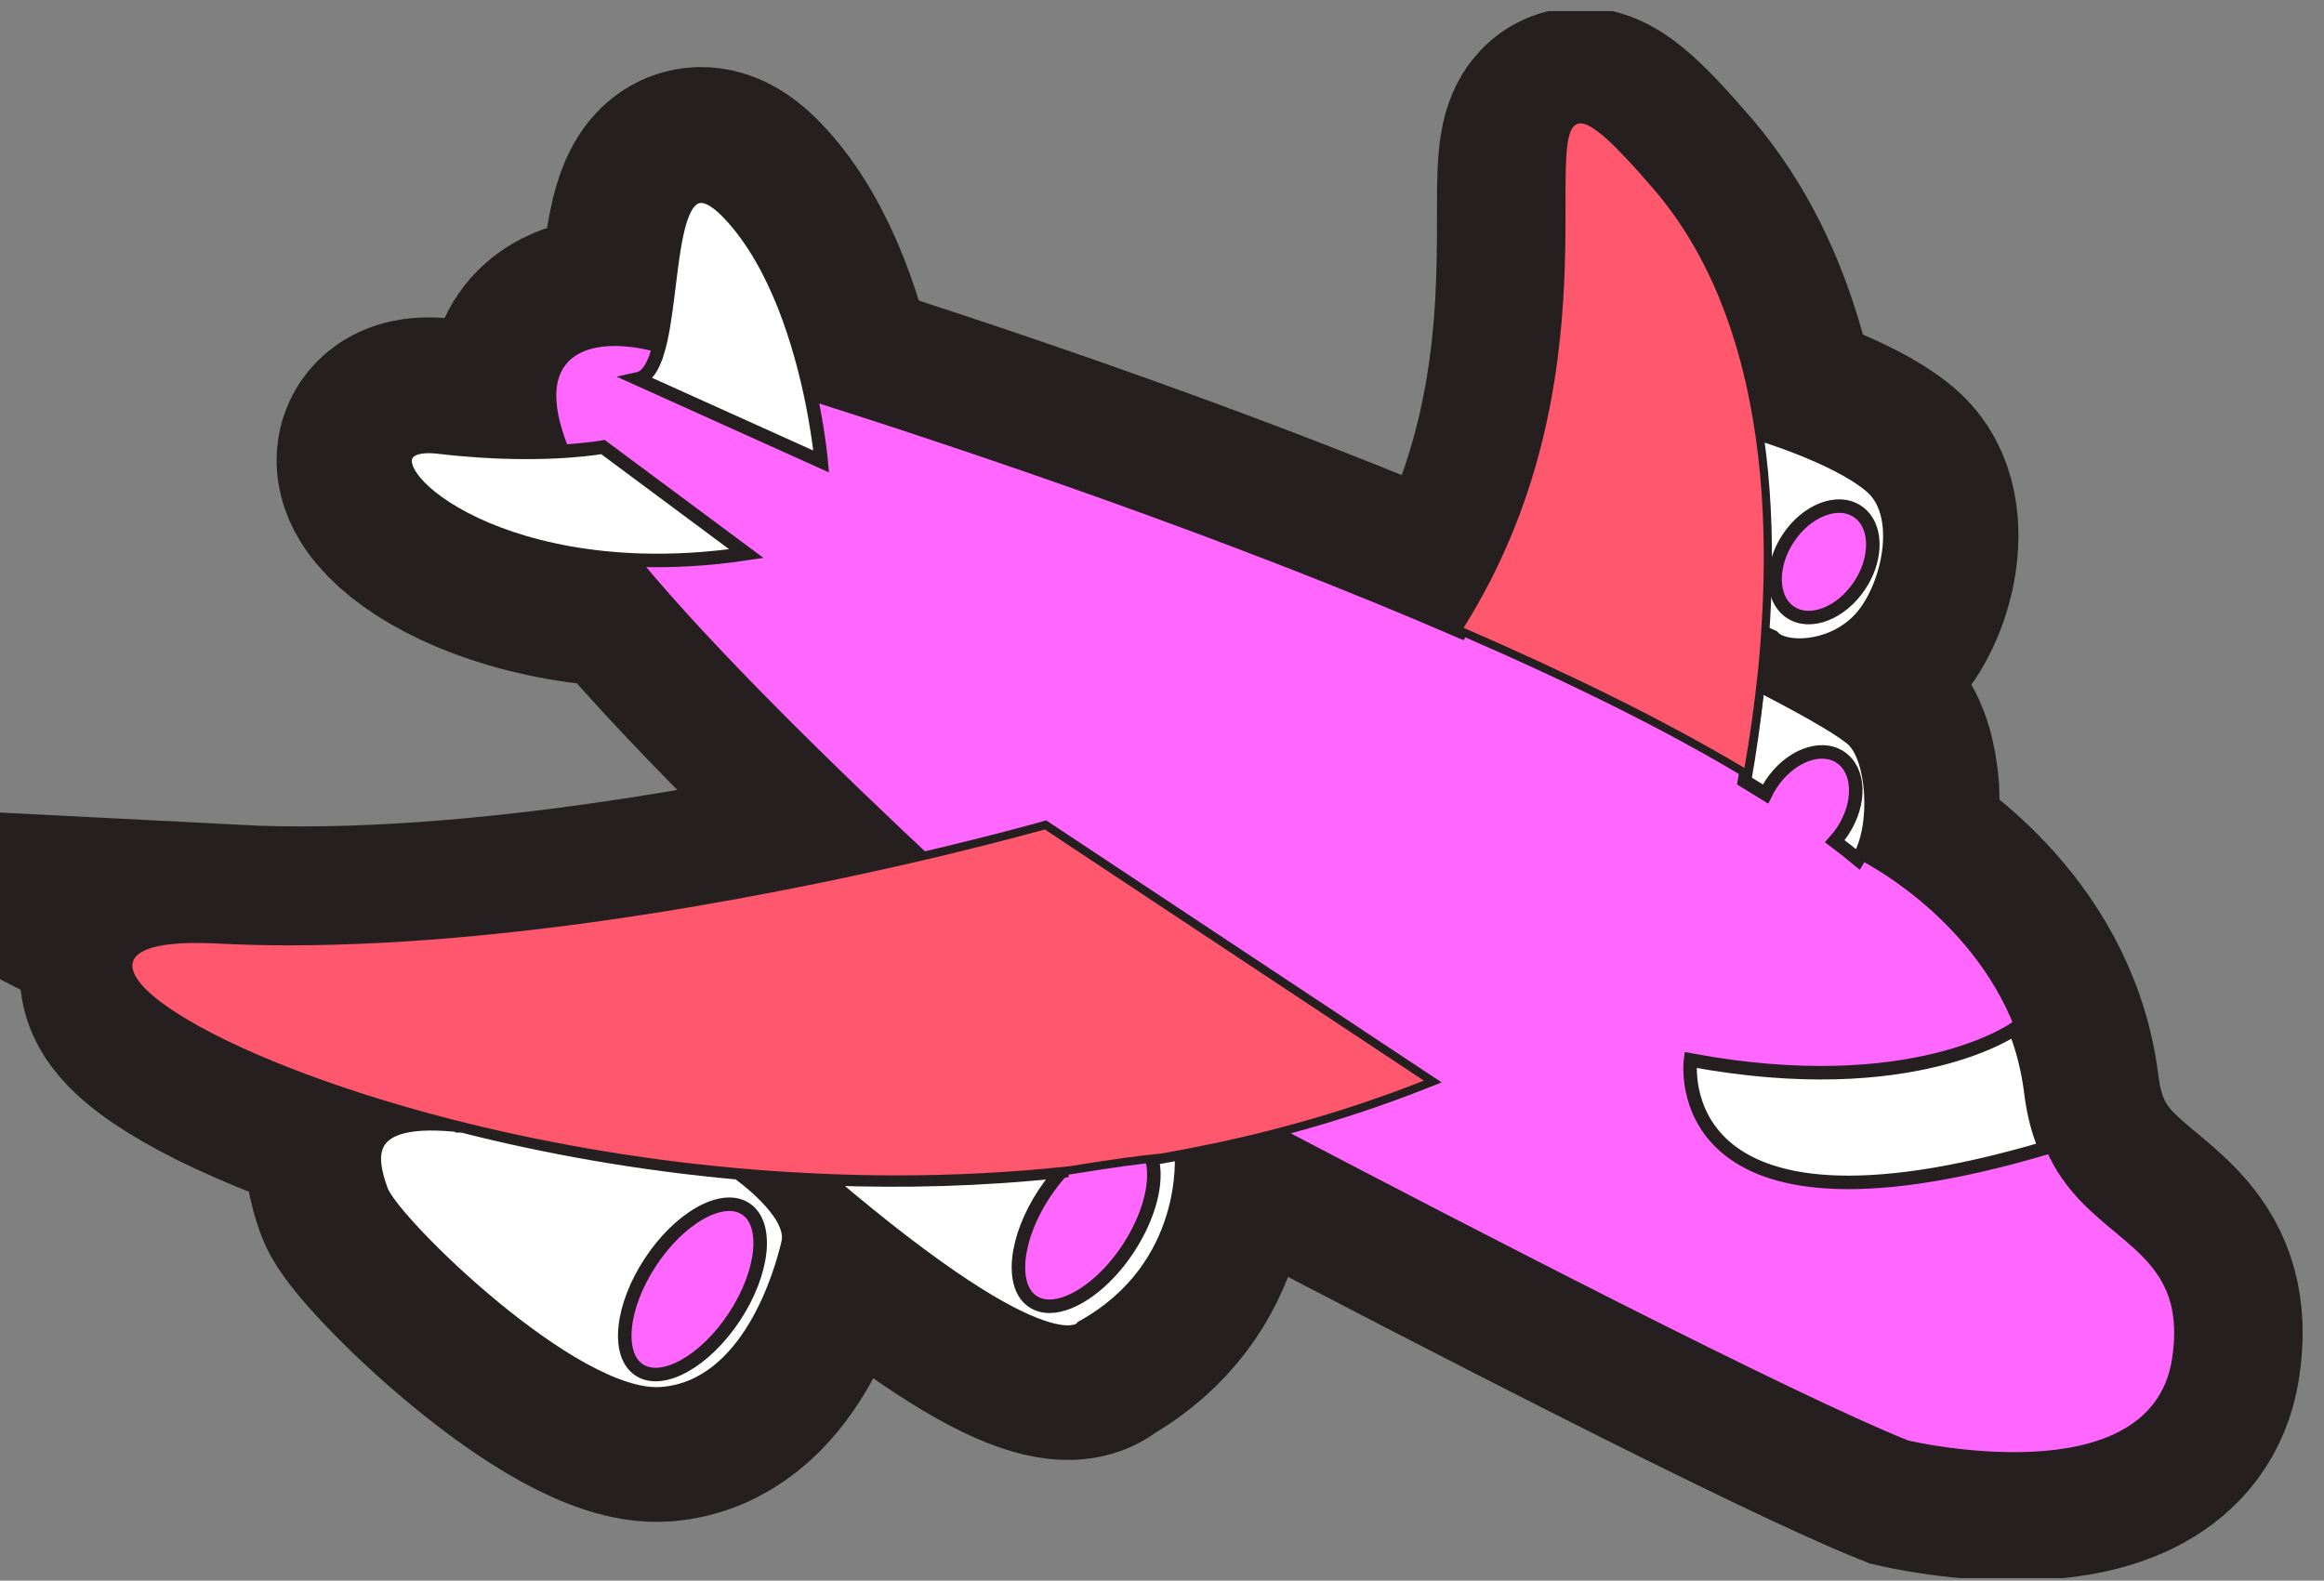
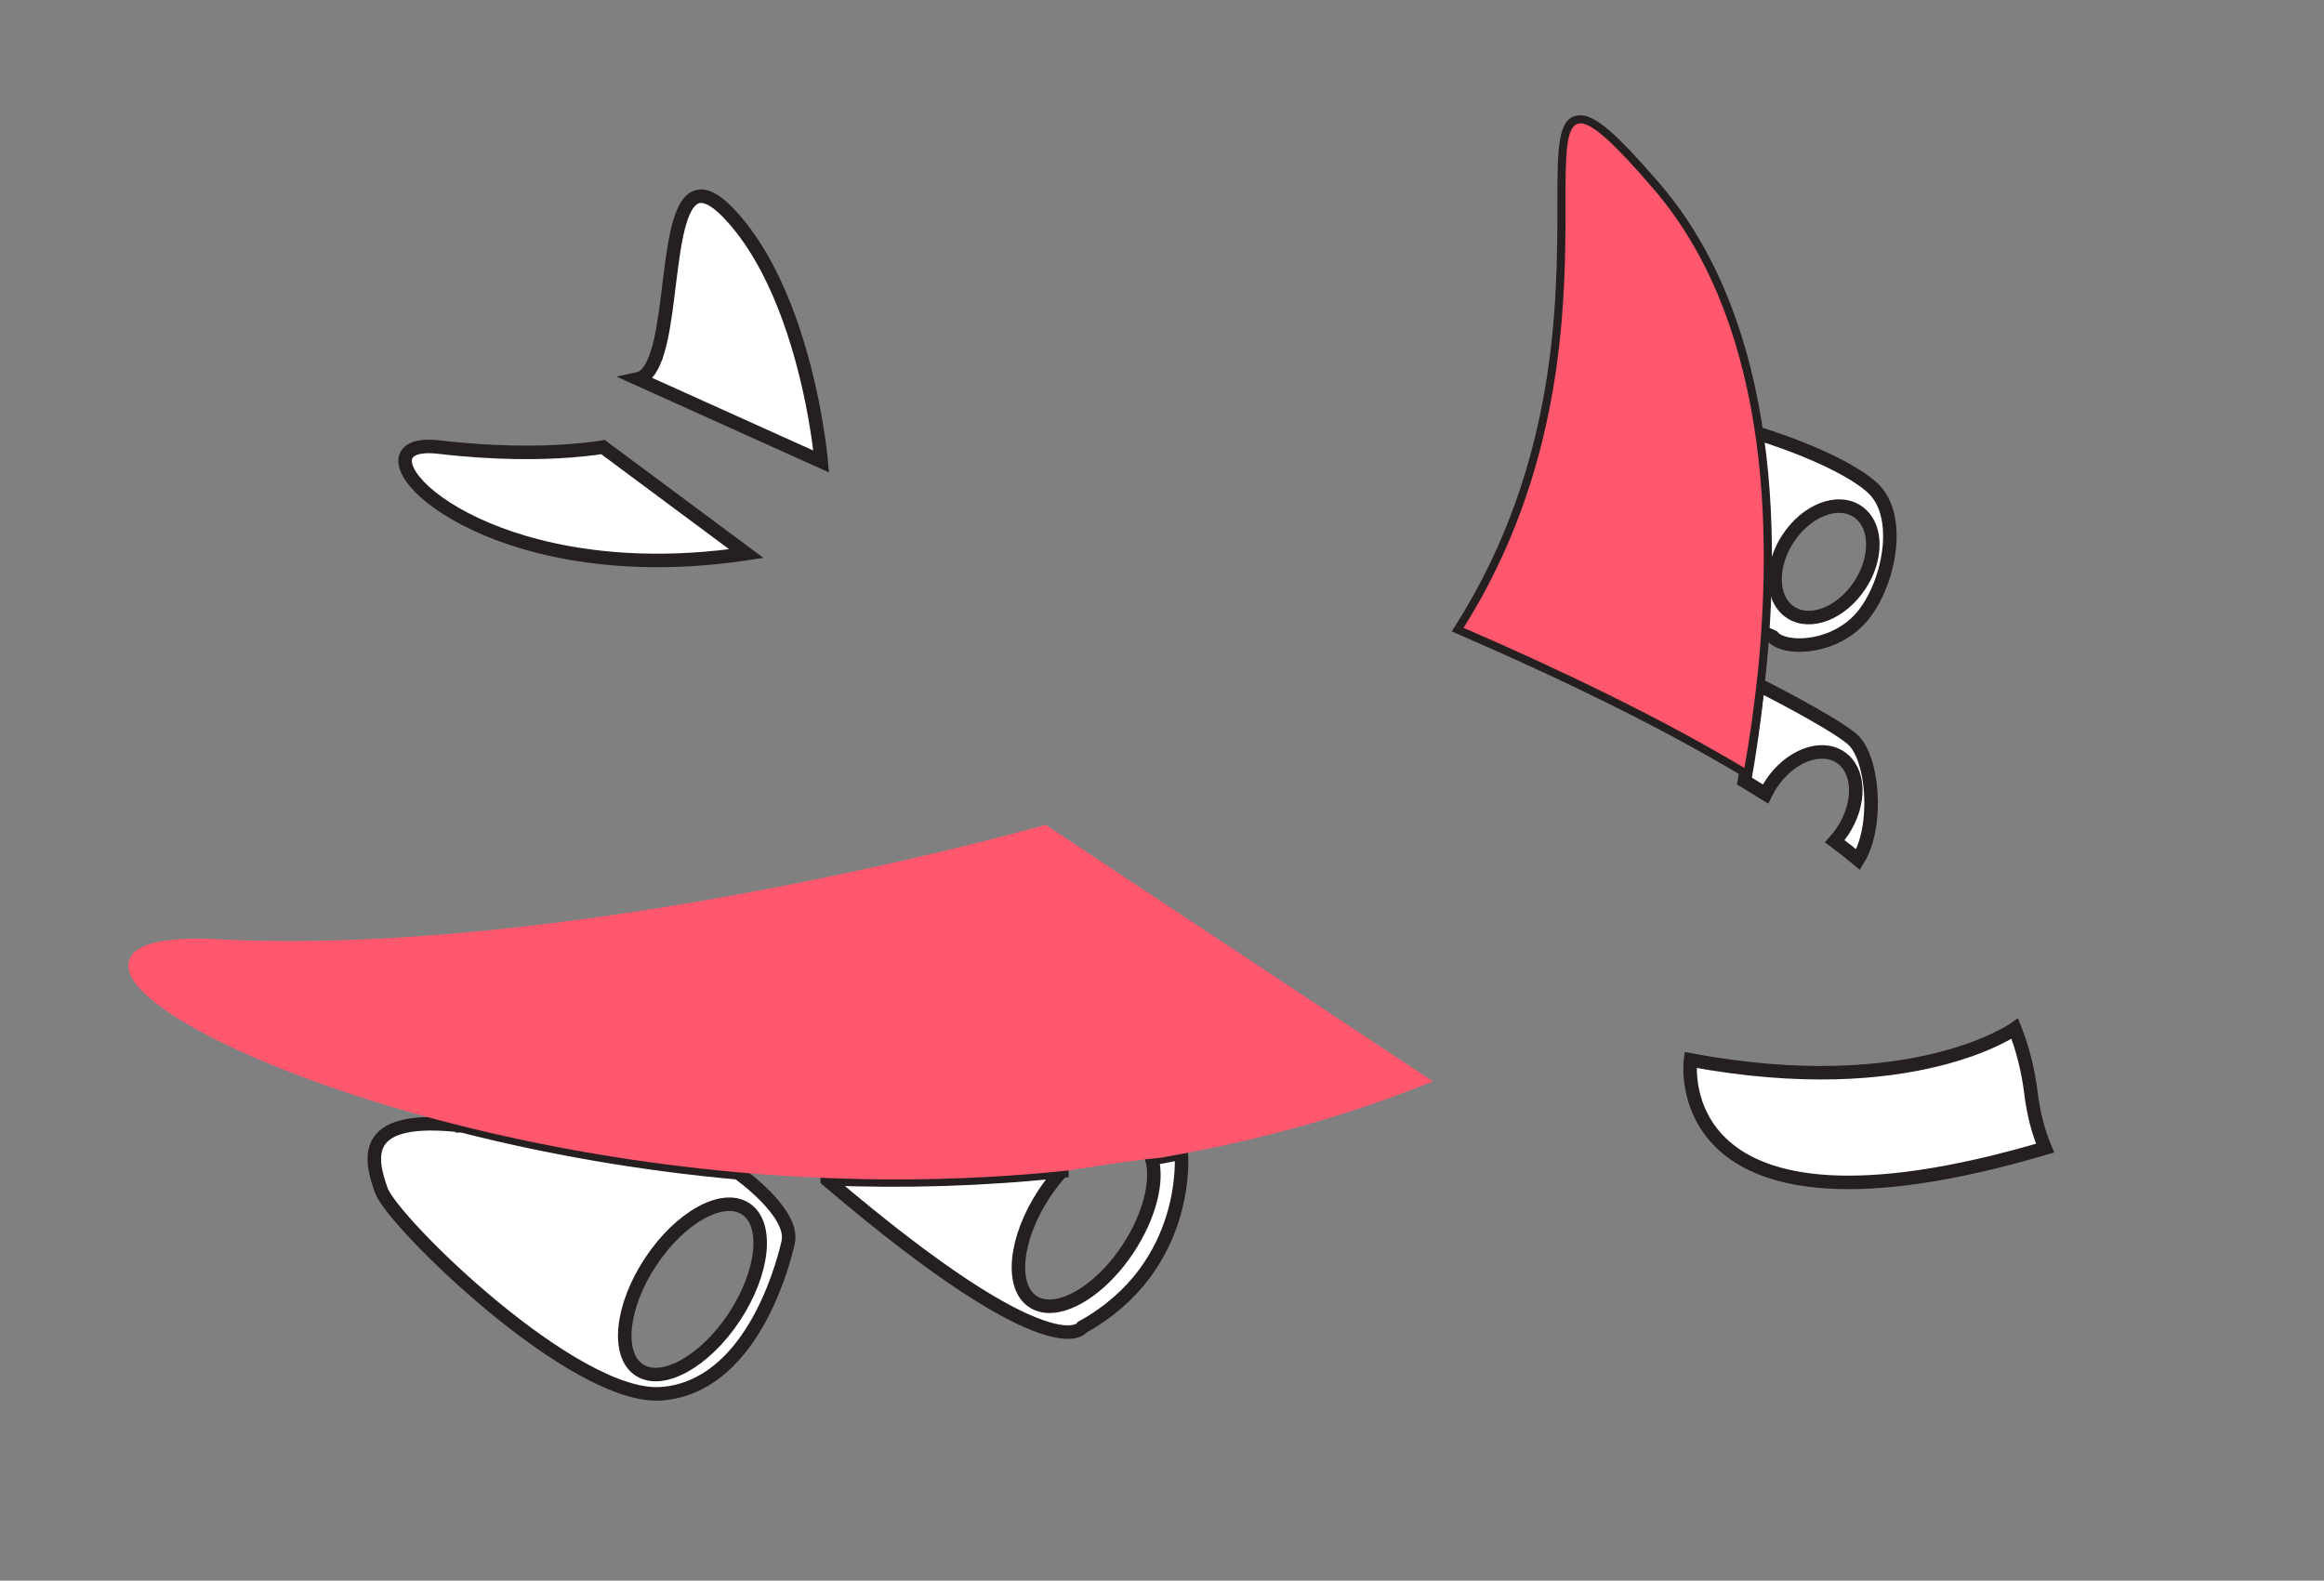
<svg xmlns="http://www.w3.org/2000/svg" width="172" height="117" viewBox="0 0 172 117" fill="none">
  <rect x="0" y="0" width="172" height="117" fill="#808080" stroke="none" />
  <g clip-path="url(#clip0_1274_180)">
-     <path d="M17.121 70.555C35.777 71.511 58.367 66.868 69.674 64.161C61.751 56.763 52.785 47.99 47.365 41.423C32.447 40.944 26.033 32.291 32.477 33.05C36.717 33.552 40.047 33.487 42.149 33.331C38.873 25.431 44.538 24.911 48.647 26.083C50.084 21.517 49.24 10.808 53.941 15.75C57.492 19.479 59.265 25.569 60.104 29.698C71.501 33.313 90.989 39.851 108.321 47.392C123.018 23.979 109.057 -0.528 122.335 14.854C126.497 19.677 128.719 25.802 129.761 32.1L130.109 32.041C130.109 32.041 135.906 33.767 138.481 35.967C139.823 37.108 140.086 39.182 139.733 41.213C139.409 43.072 138.553 44.901 137.517 45.928C135.355 48.086 132.007 48.032 131.223 47.1L130.546 46.789H130.408C130.336 48.11 130.228 49.394 130.109 50.625C130.109 50.625 135.433 53.297 137.05 54.635C138.655 55.968 139.05 61.101 137.517 63.581C137.517 63.581 145.812 67.585 149.124 76.1C149.692 77.552 150.106 79.136 150.315 80.851C150.513 82.447 150.878 83.791 151.363 84.945C152.058 86.618 152.998 87.873 154.016 88.936C157.466 92.522 161.814 93.801 160.748 100.619C159.137 110.85 141.236 106.631 141.236 106.631C132.792 103.267 108.279 90.58 94.9 83.564C92.42 84.251 89.929 84.831 87.443 85.309C87.443 85.309 88.216 93.705 80.119 98.187C80.119 98.187 79.628 99.042 77.088 98.157C74.489 97.261 69.764 94.56 61.242 87.299V87.204C59.002 87.12 56.798 86.976 54.63 86.779C54.63 86.779 58.846 89.731 58.337 91.936C57.828 94.147 55.426 102.621 48.976 103.129C42.526 103.637 29.045 90.418 28.219 88.064C27.392 85.71 26.596 82.411 34.202 83.295C13.911 78.12 3.544 69.868 17.133 70.561L17.121 70.555Z" fill="#FF66FD" stroke="#251F20" stroke-width="19.02" stroke-miterlimit="10" />
-     <path d="M17.121 70.555C35.777 71.511 58.367 66.868 69.674 64.161C61.751 56.763 52.785 47.99 47.365 41.423C32.447 40.944 26.033 32.291 32.477 33.05C36.717 33.552 40.047 33.487 42.149 33.331C38.873 25.431 44.538 24.911 48.647 26.083C50.084 21.517 49.24 10.808 53.941 15.75C57.492 19.479 59.265 25.569 60.104 29.698C71.501 33.313 90.989 39.851 108.321 47.392C123.018 23.979 109.057 -0.528 122.335 14.854C126.497 19.677 128.719 25.802 129.761 32.1L130.109 32.041C130.109 32.041 135.906 33.767 138.481 35.967C139.823 37.108 140.086 39.182 139.733 41.213C139.409 43.072 138.553 44.901 137.517 45.928C135.355 48.086 132.007 48.032 131.223 47.1L130.546 46.789H130.408C130.336 48.11 130.228 49.394 130.109 50.625C130.109 50.625 135.433 53.297 137.05 54.635C138.655 55.968 139.05 61.101 137.517 63.581C137.517 63.581 145.812 67.585 149.124 76.1C149.692 77.552 150.106 79.136 150.315 80.851C150.513 82.447 150.878 83.791 151.363 84.945C152.058 86.618 152.998 87.873 154.016 88.936C157.466 92.522 161.814 93.801 160.748 100.619C159.137 110.85 141.236 106.631 141.236 106.631C132.792 103.267 108.279 90.58 94.9 83.564C92.42 84.251 89.929 84.831 87.443 85.309C87.443 85.309 88.216 93.705 80.119 98.187C80.119 98.187 79.628 99.042 77.088 98.157C74.489 97.261 69.764 94.56 61.242 87.299V87.204C59.002 87.12 56.798 86.976 54.63 86.779C54.63 86.779 58.846 89.731 58.337 91.936C57.828 94.147 55.426 102.621 48.976 103.129C42.526 103.637 29.045 90.418 28.219 88.064C27.392 85.71 26.596 82.411 34.202 83.295C13.911 78.12 3.544 69.868 17.133 70.561L17.121 70.555Z" fill="#FF66FD" />
    <path d="M48.647 26.131C50.084 21.566 49.24 10.857 53.941 15.799C57.492 19.528 59.265 25.617 60.103 29.753C60.619 32.34 60.78 34.163 60.78 34.163L47.215 28.044C47.874 27.9 48.317 27.177 48.641 26.131H48.647Z" fill="white" stroke="#251F20" stroke-miterlimit="10" />
    <path d="M34.196 83.337H34.202C40.251 84.879 47.18 86.146 54.624 86.815C54.624 86.815 58.84 89.767 58.331 91.972C57.822 94.183 55.421 102.657 48.971 103.165C42.52 103.673 29.039 90.454 28.213 88.1C27.387 85.745 26.59 82.447 34.196 83.331V83.337ZM47.312 101.408C49.025 102.531 52.175 100.775 54.349 97.482C56.523 94.183 56.9 90.604 55.187 89.48C53.474 88.357 50.324 90.114 48.15 93.406C45.976 96.699 45.599 100.285 47.312 101.408Z" fill="white" stroke="#251F20" stroke-miterlimit="10" />
    <path d="M47.365 41.465C32.447 40.987 26.033 32.334 32.477 33.093C36.717 33.594 40.047 33.529 42.149 33.373C43.754 33.254 44.628 33.093 44.628 33.093L55.241 40.981C52.402 41.405 49.767 41.542 47.359 41.465H47.365Z" fill="white" stroke="#251F20" stroke-miterlimit="10" />
    <path d="M78.592 86.677C78.13 87.173 77.693 87.735 77.286 88.35C75.112 91.643 74.735 95.228 76.454 96.352C76.807 96.579 77.22 96.693 77.669 96.693C79.418 96.693 81.766 95.049 83.491 92.432C85.096 89.994 85.719 87.406 85.245 85.763C85.97 85.631 86.707 85.5 87.431 85.356C87.431 85.356 88.204 93.752 80.107 98.234C80.107 98.234 79.616 99.089 77.076 98.204C74.477 97.308 69.752 94.607 61.23 87.346V87.251C66.853 87.472 72.686 87.323 78.592 86.689V86.677Z" fill="white" stroke="#251F20" stroke-miterlimit="10" />
    <path d="M149.118 76.143C149.687 77.595 150.1 79.179 150.31 80.894C150.507 82.489 150.873 83.834 151.358 84.987C123.102 93.318 125.114 78.462 125.114 78.462C141.608 81.527 149.118 76.143 149.118 76.143Z" fill="white" stroke="#251F20" stroke-miterlimit="10" />
    <path d="M136.188 56.04C134.726 55.084 132.439 55.98 131.079 58.041C130.917 58.281 130.786 58.526 130.666 58.771C130.157 58.454 129.636 58.131 129.109 57.815C129.474 55.759 129.833 53.333 130.109 50.673C130.109 50.673 135.433 53.344 137.05 54.683C138.655 56.016 139.05 61.149 137.517 63.629C136.978 63.175 136.403 62.727 135.798 62.272C136.002 62.045 136.194 61.794 136.373 61.526C137.739 59.464 137.661 57.008 136.194 56.046L136.188 56.04Z" fill="white" stroke="#251F20" stroke-miterlimit="10" />
    <path d="M137.51 45.97C135.348 48.127 132 48.073 131.216 47.141L130.539 46.83H130.401C130.473 45.534 130.527 44.213 130.533 42.862C130.563 39.379 130.354 35.733 129.755 32.142L130.102 32.082C130.102 32.082 135.899 33.809 138.475 36.008C139.816 37.15 140.08 39.223 139.726 41.255C139.403 43.113 138.546 44.942 137.51 45.97ZM137.456 37.849C135.995 36.887 133.707 37.783 132.342 39.851C131.695 40.831 131.372 41.906 131.372 42.868C131.372 43.92 131.761 44.828 132.522 45.331C133.989 46.287 136.277 45.39 137.636 43.329C138.127 42.588 138.433 41.799 138.546 41.046C138.768 39.701 138.397 38.464 137.456 37.849Z" fill="white" stroke="#251F20" stroke-miterlimit="10" />
    <path d="M129.403 56.899C129.829 54.491 130.164 52.077 130.403 49.734C130.535 48.389 130.637 47.129 130.703 45.874C130.787 44.452 130.829 43.155 130.835 41.894C130.871 38.057 130.607 34.436 130.056 31.125C128.876 23.978 126.355 18.128 122.564 13.736C119.48 10.162 117.964 8.835 116.97 8.835C115.563 8.835 115.563 11.07 115.563 15.122C115.563 22.323 115.557 34.382 108.071 46.31L107.885 46.603L108.202 46.74C116.503 50.344 123.486 53.828 128.954 57.096L129.325 57.317L129.403 56.887V56.899Z" fill="#FF576E" />
    <path d="M116.97 9.135C113.772 9.135 119.833 28.138 108.322 46.472C115.964 49.788 123.175 53.302 129.104 56.846C129.469 54.79 129.828 52.364 130.104 49.699C130.23 48.462 130.331 47.183 130.403 45.85C130.475 44.559 130.529 43.239 130.535 41.888C130.565 38.404 130.355 34.759 129.756 31.168C128.714 24.869 126.492 18.744 122.33 13.927C119.449 10.587 117.85 9.129 116.964 9.129M116.97 8.537C118.078 8.537 119.599 9.846 122.791 13.539C126.618 17.973 129.163 23.871 130.355 31.072C130.912 34.401 131.176 38.04 131.14 41.894C131.14 43.149 131.092 44.452 131.008 45.886C130.936 47.141 130.84 48.408 130.703 49.758C130.463 52.119 130.128 54.533 129.696 56.947L129.547 57.802L128.798 57.354C123.342 54.091 116.371 50.613 108.082 47.016L107.442 46.741L107.813 46.155C115.257 34.299 115.257 22.299 115.263 15.123C115.263 10.874 115.263 8.537 116.97 8.537Z" fill="#251F20" />
    <path d="M66.321 87.305C70.657 87.305 74.981 87.078 79.161 86.63C82.611 86.08 84.138 85.865 85.983 85.686L86.276 85.632C86.935 85.512 87.594 85.393 88.253 85.261C90.816 84.765 93.397 84.162 95.918 83.469C99.182 82.572 102.404 81.49 105.507 80.265L106.052 80.05L77.389 61.059L77.251 61.095C77.251 61.095 74.43 61.896 69.908 62.983C59.5 65.475 39.353 69.658 21.41 69.658C19.589 69.658 17.811 69.617 16.122 69.527C15.571 69.497 15.044 69.485 14.559 69.485C11.36 69.485 9.66 70.095 9.51 71.308C9.121 74.379 19.901 79.71 33.538 83.188L33.58 83.2C40.365 84.927 47.414 86.122 54.529 86.767C56.697 86.964 58.919 87.108 61.326 87.203C62.991 87.269 64.674 87.305 66.327 87.305H66.321Z" fill="#FF576E" />
-     <path d="M77.334 61.393C77.334 61.393 74.561 62.182 69.98 63.288C59.445 65.81 39.346 69.975 21.404 69.975C19.607 69.975 17.84 69.933 16.097 69.843C15.54 69.813 15.025 69.801 14.552 69.801C3.035 69.801 13.63 77.803 33.603 82.9H33.609C39.82 84.484 46.916 85.781 54.546 86.468C56.768 86.671 59.026 86.809 61.332 86.904C62.979 86.97 64.644 87.006 66.321 87.006C70.513 87.006 74.801 86.797 79.125 86.331C82.419 85.805 84 85.578 85.947 85.386C86.689 85.249 87.438 85.118 88.186 84.968C90.732 84.478 93.283 83.886 95.828 83.181C99.032 82.297 102.224 81.239 105.381 79.99L77.328 61.399M77.436 60.73L77.67 60.886L105.722 79.476L106.698 80.122L105.608 80.552C102.5 81.783 99.26 82.865 95.99 83.767C93.463 84.466 90.875 85.07 88.3 85.566C87.611 85.703 86.923 85.823 86.24 85.948L86.054 85.984H86.03L86.006 85.99C84.174 86.169 82.653 86.378 79.221 86.928H79.203H79.185C74.993 87.376 70.663 87.603 66.315 87.603C64.656 87.603 62.973 87.568 61.302 87.502C58.888 87.406 56.66 87.263 54.487 87.066C47.366 86.426 40.317 85.225 33.525 83.504L33.441 83.486C26.644 81.753 20.392 79.536 15.84 77.241C12.666 75.64 8.929 73.309 9.186 71.272C9.45 69.186 13.283 69.186 14.54 69.186C15.031 69.186 15.564 69.198 16.121 69.228C17.804 69.311 19.577 69.359 21.398 69.359C39.311 69.359 59.427 65.182 69.83 62.69C74.346 61.603 77.131 60.814 77.161 60.802L77.43 60.724L77.436 60.73Z" fill="#251F20" />
  </g>
  <defs>
    <clipPath id="clip0_1274_180">
      <rect width="172" height="116" fill="white" transform="matrix(-1 0 0 1 172 0.82)" />
    </clipPath>
  </defs>
</svg>